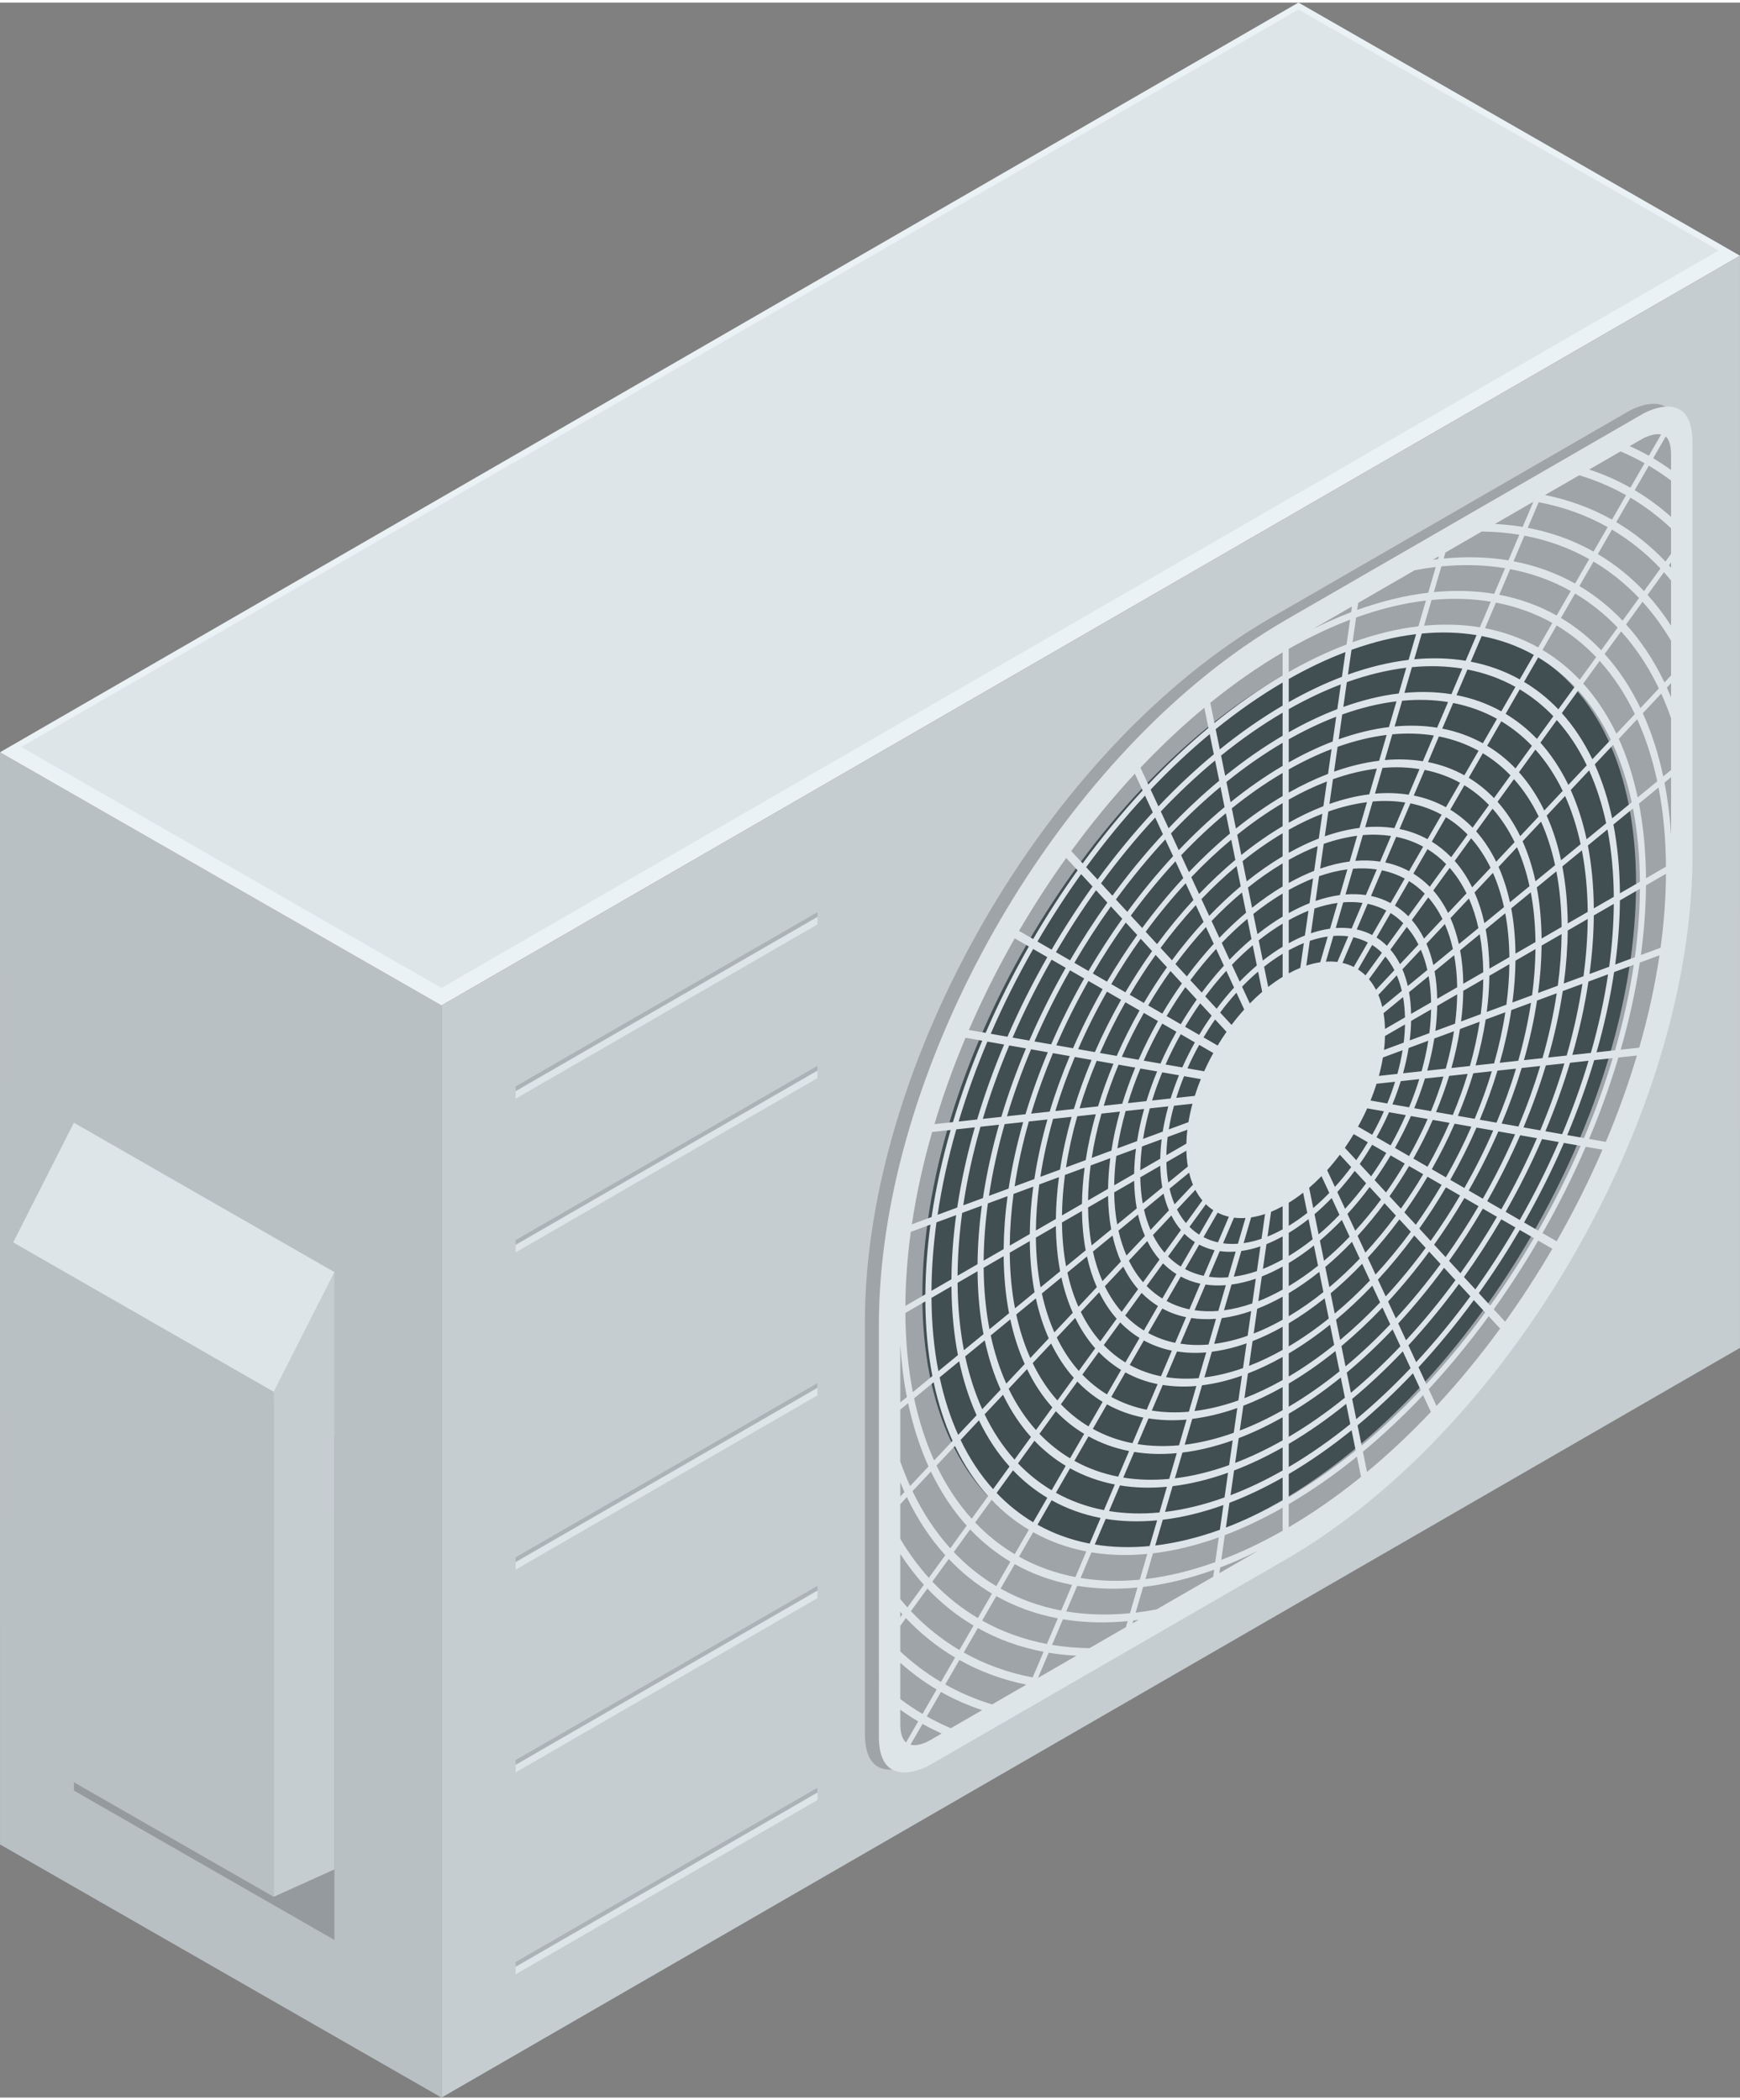
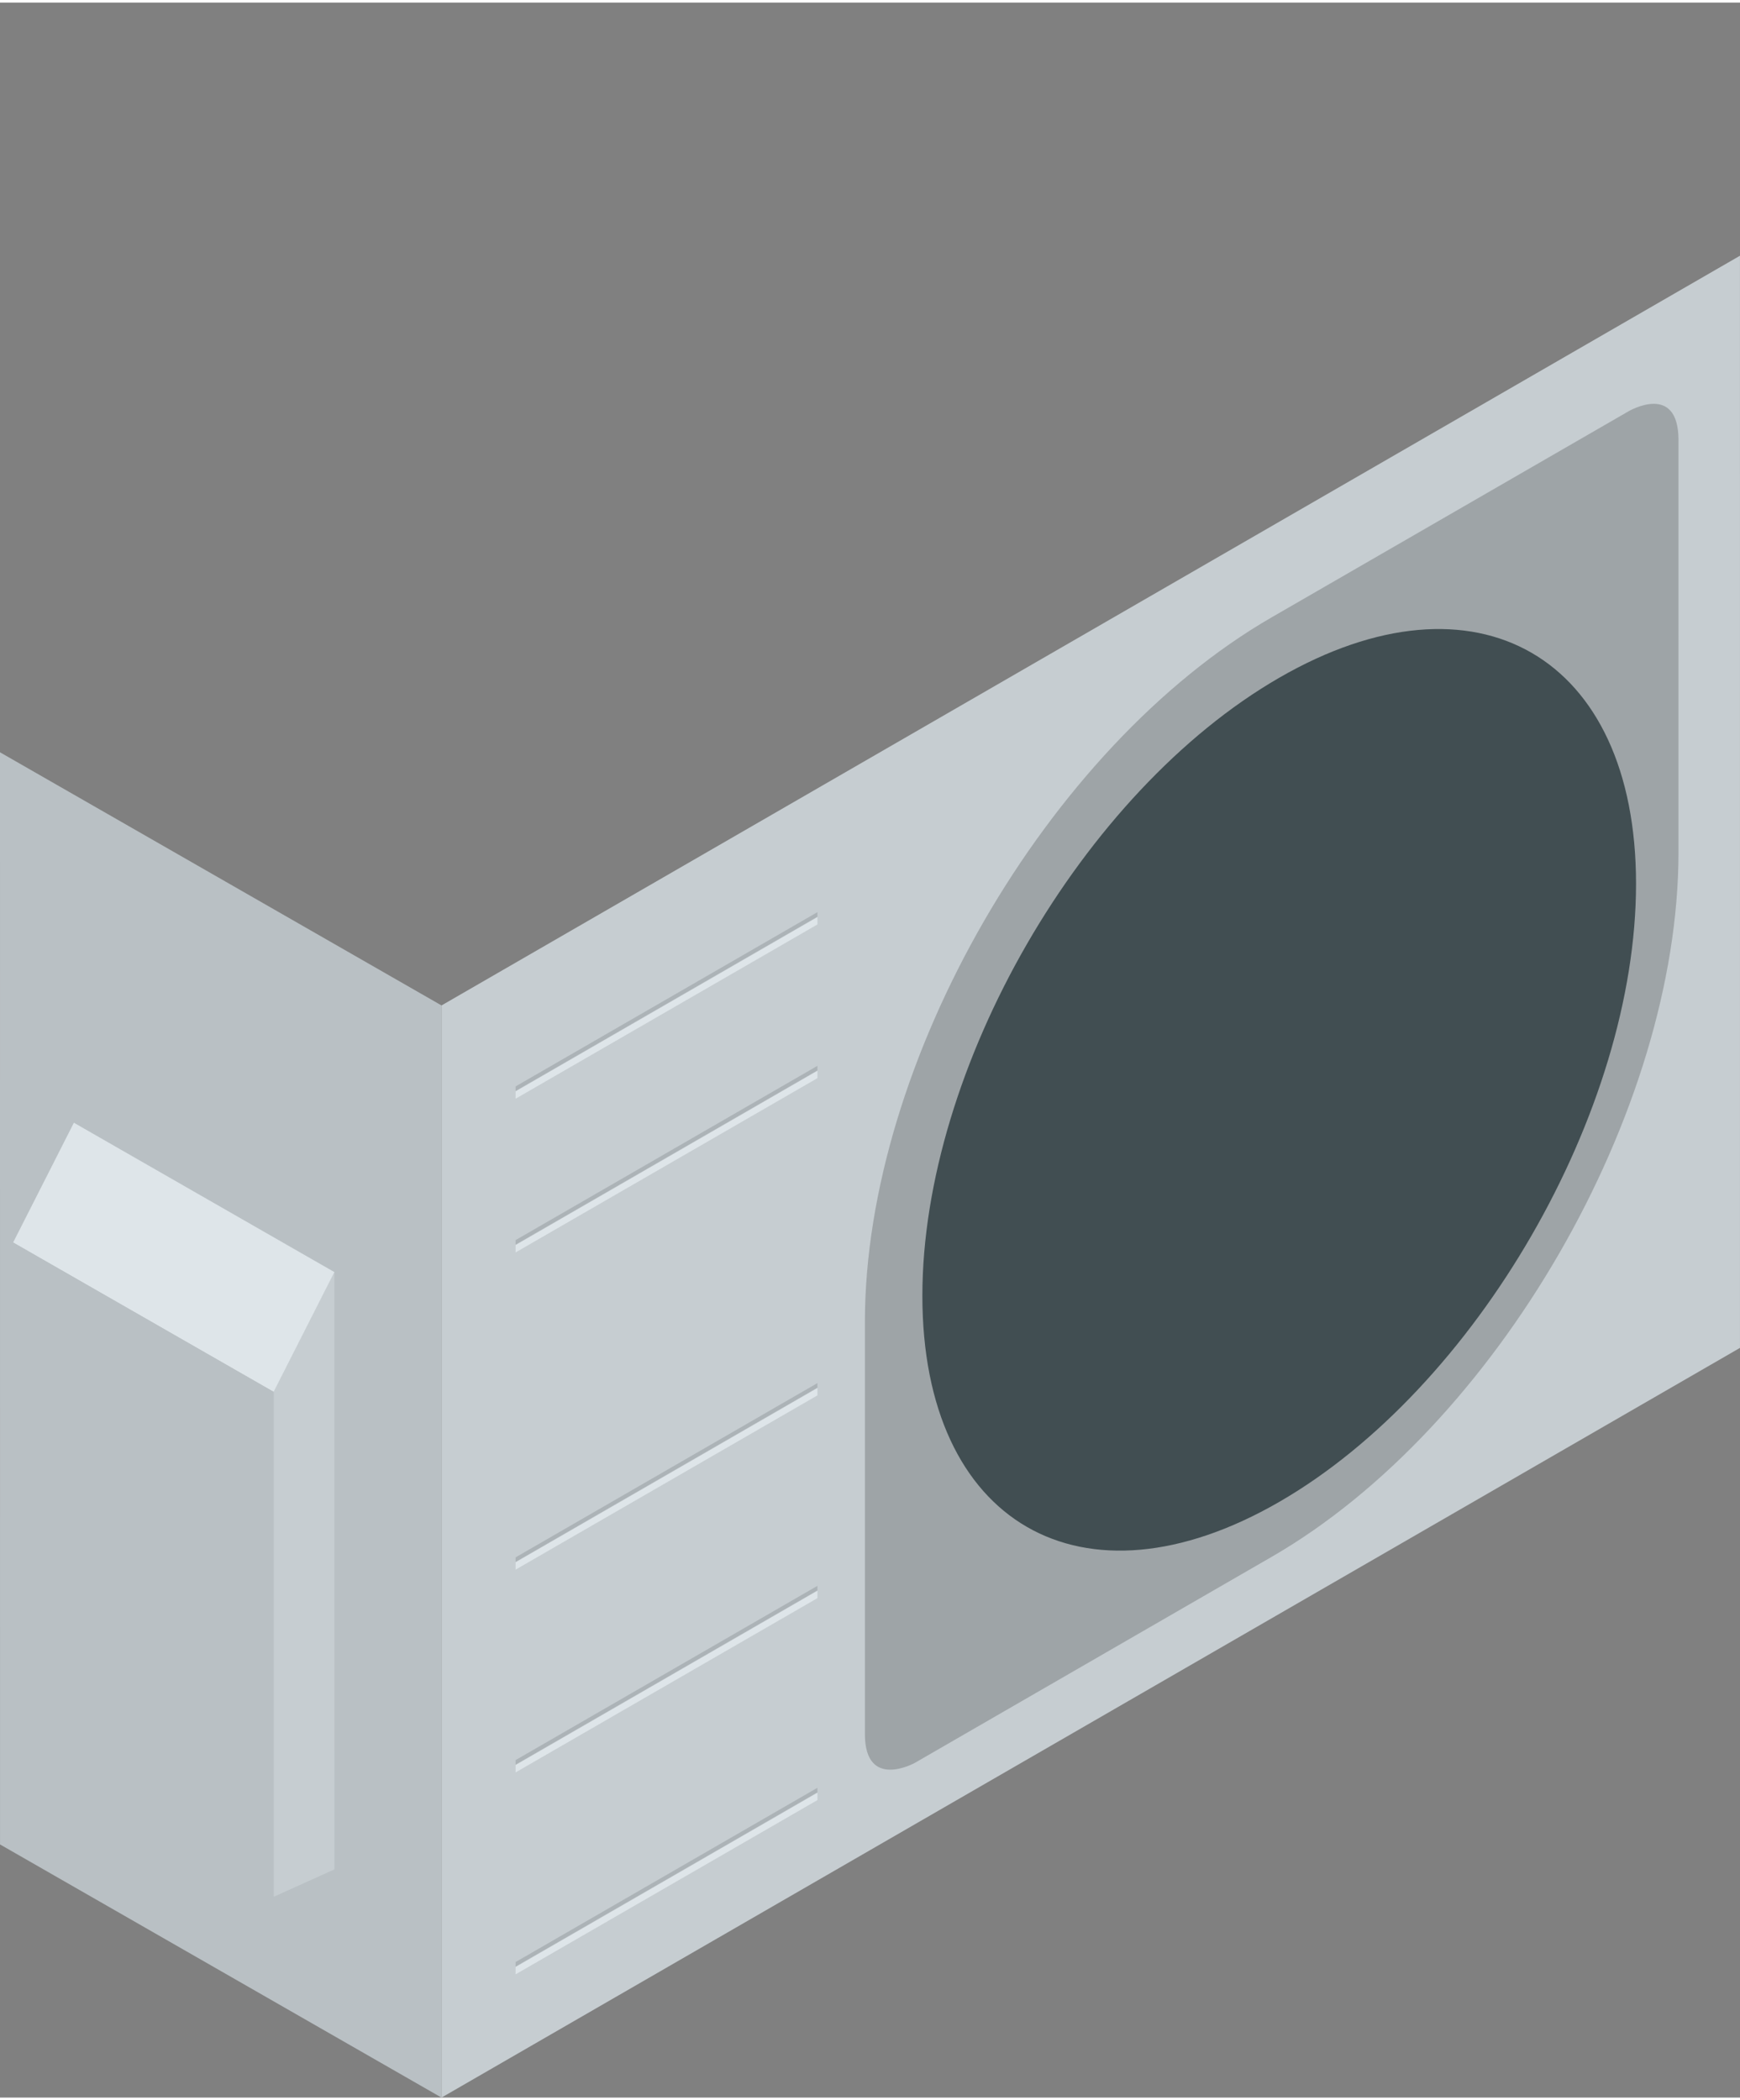
<svg xmlns="http://www.w3.org/2000/svg" xmlns:xlink="http://www.w3.org/1999/xlink" version="1.1" id="Layer_1" x="0px" y="0px" width="116px" height="140px" viewBox="0 0 122.849 147.901" enable-background="new 0 0 122.849 147.901" xml:space="preserve">
  <rect x="0" y="0" width="122.849" height="147.901" fill="#808080" stroke="none" />
  <g>
    <defs>
      <rect id="SVGID_1_" width="122.849" height="147.901" />
    </defs>
    <clipPath id="SVGID_2_">
      <use xlink:href="#SVGID_1_" overflow="visible" />
    </clipPath>
    <polygon clip-path="url(#SVGID_2_)" fill="#B9C0C4" points="0.002,130.03 31.173,147.901 31.173,70.799 0,52.927  " />
    <g clip-path="url(#SVGID_2_)">
      <defs>
        <rect id="SVGID_3_" width="122.849" height="147.901" />
      </defs>
      <clipPath id="SVGID_4_">
        <use xlink:href="#SVGID_3_" overflow="visible" />
      </clipPath>
      <g opacity="0.2" clip-path="url(#SVGID_4_)">
        <g>
          <defs>
-             <rect id="SVGID_5_" x="5.215" y="90.58" width="18.395" height="46.192" />
-           </defs>
+             </defs>
          <clipPath id="SVGID_6_">
            <use xlink:href="#SVGID_5_" overflow="visible" />
          </clipPath>
          <polygon clip-path="url(#SVGID_6_)" points="5.217,126.227 23.61,136.773 23.61,101.126 5.215,90.58     " />
        </g>
      </g>
    </g>
    <polygon clip-path="url(#SVGID_2_)" fill="#C6CDD1" points="19.321,133.727 23.611,131.792 23.61,89.624 19.321,98.079  " />
    <polygon clip-path="url(#SVGID_2_)" fill="#DEE5E9" points="0.927,87.534 19.321,98.079 23.61,89.625 5.217,79.079  " />
    <polygon clip-path="url(#SVGID_2_)" fill="#B9C0C4" points="0.927,123.181 19.321,133.727 19.321,98.08 0.927,87.534  " />
-     <polygon clip-path="url(#SVGID_2_)" fill="#EBF2F6" points="91.676,-0.001 0,52.926 31.173,70.799 122.848,17.87  " />
-     <polygon clip-path="url(#SVGID_2_)" fill="#DEE5E9" points="1.5,52.551 31.17,69.563 121.348,17.5 91.676,0.488  " />
    <polygon clip-path="url(#SVGID_2_)" fill="#C6CDD1" points="31.172,70.799 31.172,147.901 122.848,94.974 122.847,17.871  " />
    <g clip-path="url(#SVGID_2_)">
      <defs>
        <rect id="SVGID_7_" width="122.849" height="147.901" />
      </defs>
      <clipPath id="SVGID_8_">
        <use xlink:href="#SVGID_7_" overflow="visible" />
      </clipPath>
      <g opacity="0.2" clip-path="url(#SVGID_8_)">
        <g>
          <defs>
            <rect id="SVGID_9_" x="61.065" y="28.327" width="57.441" height="96.425" />
          </defs>
          <clipPath id="SVGID_10_">
            <use xlink:href="#SVGID_9_" overflow="visible" />
          </clipPath>
          <path clip-path="url(#SVGID_10_)" d="M118.506,30.89c0-4.121-3.528-2.036-3.528-2.036L89.784,43.399      c-15.863,9.158-28.72,31.429-28.719,49.745v29.091c0,3.997,3.527,2.036,3.527,2.036l25.193-14.545      c15.862-9.156,28.721-31.429,28.721-49.745V30.89z" />
        </g>
      </g>
      <path clip-path="url(#SVGID_8_)" fill="#414E52" d="M65.122,91.301c0,16.066,11.28,22.579,25.195,14.547    c13.914-8.034,25.192-27.571,25.192-43.637s-11.28-22.578-25.194-14.545C76.401,55.698,65.122,75.235,65.122,91.301" />
-       <path clip-path="url(#SVGID_8_)" fill="#DEE5E9" d="M62.051,93.337v5.607v1.121v0.507v4.751v1.387v0.367v0.541v2.974v1.05v3.159    v0.9v0.373v0.607l0.002,1.814l-0.002,0.814v3.119c0.002,1.271,0.358,1.939,0.846,2.259v0.001c0.049,0.032,0.101,0.061,0.153,0.087    c0.001,0.001,0.003,0.001,0.004,0.002c0.052,0.025,0.104,0.048,0.158,0.066c0,0,0.001,0,0.001,0.001    c1.029,0.364,2.367-0.38,2.367-0.38l2.703-1.559c0-0.002,0,0,0,0l0.705-0.409l2.419-1.396l0.892-0.516l2.62-1.511l0.912-0.527    l3.047-1.761v0.001l1.519-0.875l4.985-2.879l0.438-0.253v-0.001l0.098-0.056l4.855-2.803    c14.375-8.298,26.283-27.368,28.389-44.504c0.219-1.772,0.332-3.523,0.332-5.241v-5.605v-1.122v-0.508V48.19v-1.388v-0.367v-0.54    v-2.976v-1.05v-3.16v-0.898v-0.373v-0.607v-1.815v-0.813v-3.12c0-4.12-3.529-2.036-3.529-2.036l-2.702,1.561l-0.707,0.407    l-2.417,1.397l-0.894,0.516l-2.618,1.511l-0.913,0.527l-3.048,1.759l-1.517,0.877l-4.985,2.877l-0.439,0.254l-0.099,0.056    l-4.855,2.803c-0.247,0.144-0.494,0.291-0.739,0.44c-0.493,0.298-0.983,0.609-1.468,0.933c-0.245,0.161-0.486,0.327-0.728,0.495    c-14.241,9.892-25.408,30.02-25.774,47.016C62.055,92.764,62.051,93.051,62.051,93.337 M63.562,114.598l0.398-0.547    c1.042,1.102,2.204,2.031,3.471,2.782l-0.997,1.727c-1.026-0.606-1.984-1.329-2.872-2.158V114.598z M76.925,116.172    c-0.911-0.011-1.795-0.086-2.648-0.229l0.77-1.809c1.441,0.239,2.97,0.285,4.568,0.131l-0.123,0.424L76.925,116.172z     M81.658,113.437c-0.498,0.094-0.992,0.173-1.481,0.23l0.532-1.817c1.603-0.187,3.281-0.591,5.016-1.216l-0.072,0.497    L81.658,113.437z M117.982,38.913l-0.395,0.549c-1.043-1.104-2.206-2.032-3.473-2.783l0.998-1.728    c1.026,0.608,1.984,1.331,2.87,2.159V38.913z M112.109,59.506l1.382-1.134c0.281,1.463,0.435,3.052,0.448,4.76l-1.411,0.814    C112.515,62.354,112.371,60.871,112.109,59.506 M112.528,64.444l1.411-0.814c-0.011,1.453-0.122,2.935-0.326,4.437l-1.39,0.513    C112.414,67.181,112.517,65.799,112.528,64.444 M112.019,59.07c-0.272-1.267-0.649-2.429-1.121-3.479l1.299-1.384    c0.507,1.125,0.911,2.37,1.204,3.73L112.019,59.07z M110.215,60.549c-0.245-1.146-0.588-2.198-1.015-3.151l1.3-1.384    c0.462,1.027,0.831,2.163,1.096,3.402L110.215,60.549z M111.686,59.852c0.257,1.335,0.398,2.786,0.411,4.344l-1.411,0.814    c-0.014-1.443-0.143-2.786-0.381-4.025L111.686,59.852z M104.724,68.95c-0.011,0.809-0.071,1.633-0.181,2.465l-1.388,0.515    c0.095-0.732,0.147-1.455,0.157-2.165L104.724,68.95z M103.312,69.267c-0.011-0.843-0.088-1.632-0.222-2.362l1.381-1.134    c0.154,0.829,0.24,1.724,0.253,2.681L103.312,69.267z M104.468,71.951c-0.161,1.034-0.393,2.079-0.688,3.125l-1.306,0.141    c0.259-0.922,0.462-1.843,0.605-2.753L104.468,71.951z M102.882,70.015c-0.012,0.679-0.061,1.371-0.151,2.07l-1.389,0.513    c0.076-0.598,0.118-1.187,0.129-1.769L102.882,70.015z M101.471,70.33c-0.013-0.692-0.074-1.341-0.185-1.946l1.382-1.133    c0.129,0.702,0.201,1.457,0.214,2.265L101.471,70.33z M102.074,75.261l-1.307,0.142c0.211-0.76,0.381-1.519,0.498-2.27l1.39-0.512    C102.518,73.494,102.321,74.377,102.074,75.261 M101.04,71.078c-0.011,0.551-0.051,1.111-0.124,1.677l-1.387,0.513    c0.057-0.463,0.089-0.923,0.098-1.375L101.04,71.078z M99.627,71.395c-0.011-0.543-0.059-1.054-0.144-1.531l1.381-1.133    c0.104,0.574,0.163,1.191,0.176,1.849L99.627,71.395z M100.366,75.446l-1.306,0.142c0.165-0.597,0.298-1.194,0.394-1.785    l1.386-0.513C100.728,74.004,100.568,74.725,100.366,75.446 M97.715,73.939c0.039-0.332,0.063-0.659,0.071-0.983l1.41-0.814    c-0.008,0.421-0.037,0.85-0.091,1.283L97.715,73.939z M99.028,73.959c-0.09,0.555-0.214,1.113-0.368,1.673l-1.307,0.141    c0.117-0.434,0.214-0.869,0.285-1.3L99.028,73.959z M97.317,70.056l1.3-1.384c0.145,0.339,0.262,0.706,0.356,1.101l-1.381,1.134    C97.518,70.603,97.426,70.319,97.317,70.056 M99.062,70.21c0.078,0.447,0.123,0.925,0.134,1.433l-1.41,0.816    c-0.011-0.394-0.047-0.767-0.105-1.115L99.062,70.21z M99.014,68.248l1.301-1.384c0.188,0.437,0.342,0.916,0.46,1.43l-1.38,1.134    C99.295,69.004,99.169,68.611,99.014,68.248 M100.712,66.44l1.299-1.385c0.235,0.538,0.425,1.124,0.567,1.76l-1.38,1.134    C101.074,67.405,100.911,66.901,100.712,66.44 M102.409,64.632l1.3-1.385c0.279,0.636,0.505,1.333,0.672,2.09l-1.38,1.131    C102.852,65.805,102.654,65.192,102.409,64.632 M104.107,62.824l1.298-1.384c0.327,0.733,0.587,1.54,0.78,2.418l-1.382,1.132    C104.631,64.206,104.397,63.482,104.107,62.824 M104.893,65.425l1.381-1.133c0.182,0.955,0.28,1.989,0.293,3.097l-1.412,0.814    C105.143,67.211,105.054,66.283,104.893,65.425 M105.155,68.702l1.412-0.816c-0.012,0.938-0.083,1.894-0.211,2.861l-1.388,0.513    C105.082,70.394,105.144,69.54,105.155,68.702 M105.804,61.017l1.299-1.385c0.37,0.831,0.667,1.748,0.884,2.746l-1.381,1.134    C106.408,62.606,106.139,61.772,105.804,61.017 M108.078,62.813c0.205,1.081,0.317,2.254,0.331,3.512l-1.412,0.815    c-0.012-1.144-0.114-2.209-0.3-3.194L108.078,62.813z M108.409,66.823c-0.012,1.066-0.092,2.154-0.238,3.254l-1.39,0.513    c0.132-0.999,0.207-1.984,0.216-2.952L108.409,66.823z M108.092,70.613c-0.205,1.353-0.508,2.722-0.899,4.092l-1.306,0.142    c0.354-1.247,0.629-2.491,0.818-3.723L108.092,70.613z M105.487,74.89l-1.306,0.142c0.306-1.083,0.546-2.167,0.712-3.238    l1.387-0.513C106.098,72.475,105.83,73.683,105.487,74.89 M105.327,75.445c-0.338,1.126-0.747,2.249-1.211,3.358l-1.183-0.207    c0.415-0.996,0.782-2.001,1.088-3.009L105.327,75.445z M102.573,78.531l-1.183-0.206c0.352-0.844,0.663-1.698,0.923-2.552    l1.307-0.142C103.327,76.603,102.972,77.572,102.573,78.531 M101.032,78.262l-1.183-0.208c0.286-0.693,0.54-1.394,0.756-2.096    l1.307-0.141C101.663,76.635,101.367,77.452,101.032,78.262 M99.487,77.99l-1.18-0.207c0.223-0.543,0.421-1.091,0.591-1.639    l1.307-0.143C99.999,76.667,99.759,77.332,99.487,77.99 M97.946,77.719l-1.182-0.208c0.159-0.391,0.299-0.787,0.425-1.183    l1.308-0.141C98.338,76.699,98.154,77.212,97.946,77.719 M96.653,68.946l1.159-1.599c0.24,0.283,0.453,0.605,0.637,0.962    l-1.301,1.386C97.005,69.418,96.84,69.168,96.653,68.946 M98.166,66.858l1.159-1.598c0.314,0.361,0.587,0.777,0.821,1.242    l-1.301,1.384C98.652,67.503,98.424,67.159,98.166,66.858 M99.68,64.771l1.158-1.599c0.385,0.441,0.721,0.95,1.004,1.523    l-1.3,1.385C100.297,65.589,100.01,65.151,99.68,64.771 M101.194,62.683l1.158-1.598c0.457,0.518,0.854,1.123,1.189,1.801    l-1.302,1.385C101.945,63.674,101.595,63.142,101.194,62.683 M102.707,60.596l1.158-1.6c0.53,0.598,0.988,1.296,1.372,2.083    l-1.3,1.384C103.591,61.759,103.181,61.133,102.707,60.596 M104.22,58.508l1.158-1.598c0.601,0.677,1.122,1.468,1.555,2.361    l-1.298,1.384C105.238,59.844,104.766,59.124,104.22,58.508 M105.732,56.422l1.159-1.598c0.675,0.754,1.258,1.637,1.744,2.636    l-1.303,1.388C106.885,57.929,106.35,57.117,105.732,56.422 M108.802,57.822c0.417,0.929,0.75,1.955,0.992,3.075l-1.385,1.135    c-0.222-1.026-0.528-1.969-0.909-2.824L108.802,57.822z M109.884,61.331c0.23,1.21,0.357,2.52,0.37,3.929l-1.413,0.816    c-0.016-1.293-0.129-2.499-0.34-3.61L109.884,61.331z M110.254,65.758c-0.012,1.195-0.103,2.415-0.269,3.647l-1.392,0.515    c0.152-1.131,0.236-2.25,0.248-3.347L110.254,65.758z M109.91,69.94c-0.23,1.513-0.567,3.047-1.004,4.58l-1.312,0.141    c0.401-1.408,0.713-2.815,0.924-4.207L109.91,69.94z M108.743,75.075c-0.433,1.431-0.947,2.86-1.538,4.271l-1.187-0.209    c0.544-1.295,1.021-2.606,1.416-3.92L108.743,75.075z M105.658,79.075l-1.18-0.208c0.477-1.146,0.899-2.305,1.249-3.466    l1.308-0.14C106.65,76.538,106.186,77.814,105.658,79.075 M105.425,79.627c-0.6,1.382-1.285,2.74-2.034,4.061l-0.998-0.576    c0.682-1.201,1.303-2.436,1.852-3.691L105.425,79.627z M102.087,82.936l-0.997-0.576c0.594-1.046,1.134-2.119,1.611-3.211    l1.181,0.208C103.352,80.574,102.749,81.771,102.087,82.936 M100.786,82.185l-0.998-0.577c0.503-0.889,0.963-1.802,1.369-2.729    l1.182,0.207C101.879,80.139,101.358,81.175,100.786,82.185 M99.484,81.433l-0.997-0.576c0.412-0.733,0.79-1.486,1.128-2.25    l1.181,0.208C100.405,79.704,99.965,80.579,99.484,81.433 M98.181,80.681l-0.996-0.575c0.323-0.578,0.62-1.17,0.886-1.77    l1.182,0.207C98.933,79.269,98.573,79.983,98.181,80.681 M96.879,79.929l-0.998-0.576c0.235-0.421,0.45-0.853,0.646-1.288    l1.182,0.207C97.46,78.834,97.18,79.388,96.879,79.929 M95.881,68.259l0.998-1.728c0.245,0.158,0.475,0.34,0.688,0.549    l-1.159,1.598C96.244,68.52,96.069,68.38,95.881,68.259 M97.185,66.003l0.996-1.727c0.323,0.202,0.621,0.441,0.896,0.719    l-1.156,1.596C97.694,66.366,97.449,66.17,97.185,66.003 M98.485,63.748l0.998-1.727c0.4,0.247,0.769,0.543,1.108,0.888    l-1.159,1.596C99.142,64.213,98.826,63.962,98.485,63.748 M99.788,61.493l0.998-1.728c0.476,0.293,0.915,0.646,1.317,1.057    l-1.158,1.598C100.592,62.06,100.205,61.751,99.788,61.493 M101.09,59.237l0.997-1.727c0.555,0.337,1.066,0.747,1.528,1.225    l-1.159,1.598C102.041,59.907,101.585,59.541,101.09,59.237 M102.393,56.981l0.996-1.726c0.632,0.381,1.212,0.849,1.737,1.394    l-1.156,1.598C103.492,57.753,102.964,57.33,102.393,56.981 M103.696,54.726l0.997-1.731c0.709,0.426,1.361,0.948,1.951,1.561    l-1.163,1.604C104.94,55.599,104.343,55.119,103.696,54.726 M104.998,52.468l0.998-1.728c0.785,0.471,1.509,1.049,2.161,1.73    l-1.158,1.597C106.394,53.439,105.726,52.904,104.998,52.468 M108.403,52.737c0.747,0.832,1.392,1.808,1.929,2.915l-1.301,1.385    c-0.496-1.026-1.096-1.929-1.786-2.702L108.403,52.737z M108.758,52.248l1.157-1.597c0.819,0.911,1.527,1.979,2.114,3.194    l-1.3,1.385C110.182,54.096,109.52,53.099,108.758,52.248 M112.097,64.694c-0.012,1.324-0.112,2.675-0.298,4.042l-1.389,0.514    c0.169-1.266,0.264-2.516,0.276-3.741L112.097,64.694z M111.723,69.271c-0.252,1.674-0.624,3.369-1.11,5.064l-1.308,0.141    c0.45-1.57,0.794-3.141,1.03-4.693L111.723,69.271z M110.449,74.89c-0.474,1.583-1.045,3.165-1.701,4.728l-1.182-0.208    c0.606-1.448,1.136-2.912,1.576-4.378L110.449,74.89z M108.512,80.17c-0.742,1.708-1.584,3.39-2.515,5.023L105,84.617    c0.86-1.514,1.641-3.072,2.33-4.654L108.512,80.17z M104.693,84.442l-0.997-0.578c0.77-1.357,1.472-2.753,2.09-4.172l1.183,0.207    C106.297,81.443,105.534,82.964,104.693,84.442 M104.389,84.97c-0.723,1.235-1.5,2.437-2.326,3.595l-0.809-0.877    c0.758-1.061,1.473-2.162,2.137-3.295L104.389,84.97z M101.008,87.422l-0.803-0.873c0.667-0.937,1.296-1.909,1.882-2.908    l0.998,0.575C102.44,85.318,101.744,86.389,101.008,87.422 M99.959,86.282l-0.806-0.874c0.578-0.812,1.124-1.654,1.633-2.518    l0.997,0.575C101.215,84.432,100.605,85.374,99.959,86.282 M98.908,85.142l-0.805-0.872c0.487-0.689,0.949-1.402,1.381-2.133    l0.998,0.575C99.99,83.547,99.463,84.359,98.908,85.142 M97.857,84.003l-0.805-0.873c0.398-0.564,0.775-1.148,1.129-1.744    l0.997,0.575C98.764,82.66,98.323,83.344,97.857,84.003 M96.806,82.863l-0.805-0.873c0.309-0.439,0.601-0.892,0.878-1.356    l0.997,0.575C97.541,81.776,97.183,82.329,96.806,82.863 M95.755,81.723l-0.804-0.873c0.218-0.314,0.427-0.638,0.626-0.968    l0.997,0.576C96.316,80.89,96.043,81.313,95.755,81.723 M94.783,67.796l0.771-1.81c0.361,0.08,0.702,0.204,1.02,0.37l-0.997,1.728    C95.328,67.956,95.064,67.86,94.783,67.796 M95.79,65.433l0.771-1.811c0.468,0.101,0.907,0.263,1.315,0.477l-0.997,1.728    C96.539,65.65,96.177,65.517,95.79,65.433 M96.797,63.069l0.77-1.81c0.575,0.12,1.112,0.318,1.611,0.585l-0.997,1.728    C97.752,63.344,97.289,63.173,96.797,63.069 M97.803,60.705l0.771-1.809c0.681,0.138,1.318,0.373,1.906,0.693l-0.997,1.727    C98.964,61.037,98.403,60.829,97.803,60.705 M98.81,58.342l0.77-1.809c0.788,0.159,1.524,0.429,2.203,0.8l-0.997,1.728    C100.175,58.73,99.516,58.484,98.81,58.342 M99.816,55.979l0.77-1.808c0.894,0.178,1.729,0.485,2.499,0.907l-0.998,1.728    C101.388,56.422,100.628,56.143,99.816,55.979 M100.821,53.619l0.77-1.811c1.004,0.197,1.938,0.537,2.798,1.011l-1,1.731    C102.6,54.116,101.742,53.8,100.821,53.619 M101.827,51.255l0.771-1.809c1.108,0.217,2.145,0.592,3.093,1.118l-0.998,1.727    C103.813,51.805,102.855,51.456,101.827,51.255 M102.834,48.893l0.772-1.809c1.215,0.235,2.348,0.646,3.387,1.225l-0.997,1.727    C105.026,49.497,103.968,49.114,102.834,48.893 M107.298,48.485c0.862,0.516,1.657,1.149,2.373,1.897l-1.159,1.6    c-0.667-0.698-1.409-1.288-2.21-1.77L107.298,48.485z M107.602,47.957l0.999-1.728c0.939,0.561,1.803,1.251,2.582,2.068    l-1.159,1.597C109.295,49.13,108.484,48.483,107.602,47.957 M111.428,48.564c0.891,0.989,1.661,2.151,2.298,3.473l-1.301,1.384    c-0.597-1.24-1.319-2.33-2.156-3.259L111.428,48.564z M113.894,52.398c0.553,1.223,0.993,2.579,1.309,4.059l-1.381,1.133    c-0.296-1.387-0.71-2.658-1.227-3.808L113.894,52.398z M115.293,56.894c0.309,1.587,0.474,3.317,0.49,5.175l-1.412,0.814    c-0.014-1.743-0.172-3.366-0.459-4.857L115.293,56.894z M115.783,62.566c-0.014,1.581-0.135,3.197-0.357,4.831l-1.389,0.513    c0.209-1.532,0.322-3.045,0.334-4.528L115.783,62.566z M115.349,67.931c-0.297,1.993-0.743,4.014-1.322,6.033l-1.307,0.143    c0.543-1.897,0.961-3.791,1.24-5.663L115.349,67.931z M112.32,74.149l-1.307,0.143c0.495-1.733,0.878-3.466,1.135-5.178    l1.387-0.513C113.261,70.435,112.853,72.292,112.32,74.149 M112.156,74.704c-0.519,1.737-1.145,3.472-1.865,5.185l-1.182-0.209    c0.672-1.595,1.254-3.214,1.74-4.833L112.156,74.704z M110.055,80.442c-0.811,1.871-1.736,3.714-2.756,5.503l-0.997-0.576    c0.951-1.669,1.813-3.389,2.57-5.136L110.055,80.442z M106.994,86.473c-0.878,1.503-1.824,2.965-2.83,4.371l-0.805-0.871    c0.938-1.312,1.818-2.676,2.638-4.076L106.994,86.473z M103.114,89.705l-0.806-0.873c0.848-1.188,1.645-2.42,2.385-3.686    l0.998,0.575C104.891,87.091,104.029,88.423,103.114,89.705 M102.76,90.194c-1.095,1.494-2.263,2.915-3.491,4.241l-0.549-1.184    c1.137-1.231,2.219-2.547,3.235-3.93L102.76,90.194z M98.552,92.889l-0.55-1.187c1.019-1.103,1.991-2.282,2.901-3.523l0.806,0.875    C100.718,90.404,99.661,91.688,98.552,92.889 M97.835,91.341l-0.549-1.184c0.901-0.977,1.76-2.02,2.566-3.116l0.805,0.873    C99.77,89.12,98.826,90.267,97.835,91.341 M97.117,89.796l-0.549-1.185c0.783-0.852,1.531-1.758,2.234-2.71l0.805,0.873    C98.823,87.837,97.99,88.846,97.117,89.796 M96.4,88.25l-0.548-1.184c0.664-0.726,1.3-1.496,1.898-2.305l0.806,0.874    C97.877,86.553,97.155,87.427,96.4,88.25 M95.684,86.703l-0.55-1.184c0.549-0.599,1.071-1.233,1.565-1.9l0.806,0.875    C96.929,85.269,96.32,86.008,95.684,86.703 M94.967,85.157l-0.55-1.184c0.429-0.472,0.84-0.972,1.23-1.493l0.807,0.873    C95.983,83.986,95.486,84.588,94.967,85.157 M94.249,83.611L93.7,82.427c0.313-0.345,0.611-0.709,0.896-1.088l0.805,0.873    C95.037,82.702,94.651,83.17,94.249,83.611 M93.61,67.708l0.531-1.816c0.365-0.026,0.717-0.017,1.052,0.03l-0.77,1.807    C94.163,67.697,93.892,67.69,93.61,67.708 M94.305,65.336l0.531-1.817c0.473-0.037,0.928-0.022,1.363,0.04l-0.77,1.809    C95.07,65.319,94.693,65.307,94.305,65.336 M94.998,62.963l0.531-1.817c0.584-0.047,1.143-0.028,1.676,0.052l-0.77,1.808    C95.977,62.939,95.497,62.924,94.998,62.963 M95.691,60.59l0.531-1.816c0.693-0.059,1.357-0.035,1.989,0.061l-0.77,1.809    C96.884,60.56,96.301,60.541,95.691,60.59 M96.385,58.219l0.53-1.818c0.805-0.07,1.572-0.041,2.302,0.073l-0.771,1.808    C97.792,58.182,97.105,58.156,96.385,58.219 M97.077,55.846l0.531-1.815c0.915-0.082,1.787-0.05,2.614,0.082l-0.768,1.808    C98.699,55.802,97.909,55.774,97.077,55.846 M97.771,53.476l0.529-1.817c1.025-0.094,2.005-0.064,2.932,0.084l-0.774,1.816    C99.607,53.424,98.711,53.391,97.771,53.476 M98.464,51.104l0.531-1.816c1.133-0.106,2.218-0.073,3.243,0.092l-0.772,1.81    C100.518,51.037,99.514,51.008,98.464,51.104 M99.157,48.733l0.531-1.817c1.243-0.116,2.433-0.081,3.556,0.102l-0.77,1.809    C101.427,48.657,100.316,48.624,99.157,48.733 M99.849,46.361l0.532-1.816c1.354-0.128,2.649-0.091,3.869,0.111l-0.771,1.809    C102.333,46.277,101.119,46.241,99.849,46.361 M104.612,44.721c1.321,0.255,2.555,0.702,3.683,1.332l-0.997,1.728    c-1.06-0.591-2.218-1.01-3.459-1.25L104.612,44.721z M104.846,44.168l0.771-1.809c1.429,0.274,2.761,0.757,3.982,1.437    l-0.998,1.728C107.451,44.883,106.194,44.426,104.846,44.168 M109.903,43.974c1.016,0.605,1.95,1.352,2.791,2.235l-1.159,1.598    c-0.792-0.831-1.672-1.535-2.629-2.106L109.903,43.974z M112.94,46.477c0.964,1.068,1.797,2.322,2.484,3.752l-1.301,1.384    c-0.648-1.347-1.432-2.53-2.342-3.538L112.94,46.477z M115.591,50.591c0.599,1.321,1.076,2.786,1.415,4.387l-1.381,1.133    c-0.322-1.508-0.769-2.89-1.332-4.135L115.591,50.591z M117.096,55.414c0.334,1.715,0.515,3.581,0.527,5.59l-1.41,0.815    c-0.015-1.893-0.185-3.654-0.498-5.272L117.096,55.414z M117.623,61.503c-0.01,1.71-0.141,3.455-0.383,5.224l-1.389,0.513    c0.227-1.665,0.349-3.312,0.362-4.923L117.623,61.503z M117.164,67.261c-0.321,2.155-0.802,4.336-1.43,6.518l-1.307,0.142    c0.592-2.057,1.044-4.115,1.346-6.147L117.164,67.261z M115.571,74.335c-0.61,2.041-1.345,4.083-2.194,6.096l-1.182-0.208    c0.8-1.899,1.492-3.822,2.068-5.747L115.571,74.335z M111.834,80.159l-1.182-0.207c0.735-1.748,1.374-3.519,1.904-5.291    l1.308-0.142C113.299,76.409,112.618,78.297,111.834,80.159 M111.596,80.712c-0.882,2.036-1.885,4.04-2.995,5.985l-0.996-0.576    c1.042-1.826,1.982-3.706,2.81-5.616L111.596,80.712z M108.297,87.225c-0.956,1.636-1.987,3.229-3.082,4.76l-0.805-0.873    c1.027-1.435,1.992-2.929,2.889-4.462L108.297,87.225z M104.861,92.473c-1.302,1.782-2.693,3.474-4.158,5.054l-0.55-1.183    c1.374-1.484,2.68-3.072,3.903-4.744L104.861,92.473z M99.987,95.981l-0.549-1.183c1.253-1.358,2.448-2.809,3.567-4.338    l0.805,0.873C102.611,92.971,101.331,94.528,99.987,95.981 M99.59,96.405c-1.229,1.295-2.509,2.501-3.834,3.601l-0.29-1.427    c1.234-1.026,2.429-2.152,3.575-3.359L99.59,96.405z M95.378,98.144l-0.293-1.427c1.118-0.93,2.201-1.95,3.238-3.043l0.55,1.185    C97.752,96.039,96.583,97.139,95.378,98.144 M94.998,96.281l-0.29-1.431c0.997-0.835,1.967-1.745,2.897-2.723l0.549,1.186    C97.141,94.378,96.087,95.372,94.998,96.281 M94.617,94.414l-0.29-1.427c0.883-0.739,1.74-1.544,2.561-2.406l0.55,1.184    C96.533,92.715,95.591,93.602,94.617,94.414 M94.237,92.551l-0.291-1.427c0.768-0.641,1.51-1.34,2.226-2.089l0.548,1.184    C95.924,91.055,95.094,91.835,94.237,92.551 M93.859,90.689l-0.291-1.427c0.648-0.546,1.279-1.14,1.886-1.773l0.549,1.184    C95.314,89.393,94.597,90.068,93.859,90.689 M93.478,88.826l-0.289-1.427c0.531-0.45,1.048-0.936,1.549-1.456l0.549,1.183    C94.705,87.733,94.1,88.302,93.478,88.826 M93.099,86.963l-0.291-1.426c0.416-0.354,0.82-0.735,1.213-1.14l0.547,1.184    C94.096,86.073,93.605,86.536,93.099,86.963 M92.719,85.101l-0.29-1.427c0.3-0.258,0.59-0.532,0.874-0.823l0.549,1.184    C93.486,84.413,93.109,84.769,92.719,85.101 M92.228,67.987l0.25-1.749c0.435-0.147,0.855-0.246,1.265-0.304l-0.531,1.815    C92.894,67.797,92.566,67.876,92.228,67.987 M92.555,65.705l0.25-1.75c0.562-0.192,1.106-0.321,1.631-0.392l-0.53,1.816    C93.47,65.44,93.019,65.545,92.555,65.705 M92.881,63.422l0.25-1.747c0.69-0.24,1.355-0.4,1.997-0.484l-0.53,1.816    C94.045,63.083,93.473,63.217,92.881,63.422 M93.208,61.14l0.251-1.748c0.815-0.286,1.605-0.473,2.361-0.571l-0.53,1.816    C94.621,60.724,93.927,60.889,93.208,61.14 M93.534,58.858l0.25-1.747c0.943-0.333,1.855-0.551,2.73-0.66l-0.531,1.815    C95.198,58.366,94.38,58.561,93.534,58.858 M93.861,56.576l0.25-1.748c1.07-0.38,2.103-0.626,3.096-0.748l-0.532,1.815    C95.774,56.008,94.834,56.231,93.861,56.576 M94.188,54.294l0.25-1.752c1.198-0.425,2.356-0.705,3.464-0.84l-0.532,1.822    C96.35,53.649,95.287,53.903,94.188,54.294 M94.515,52.009l0.25-1.75c1.324-0.472,2.605-0.782,3.83-0.929l-0.531,1.816    C96.929,51.284,95.742,51.57,94.515,52.009 M94.842,49.726l0.249-1.749c1.452-0.52,2.855-0.857,4.196-1.019l-0.53,1.817    C97.505,48.924,96.195,49.242,94.842,49.726 M95.167,47.443l0.252-1.749c1.577-0.566,3.104-0.934,4.561-1.106l-0.529,1.816    C98.082,46.567,96.649,46.912,95.167,47.443 M95.494,45.16l0.251-1.749c1.705-0.613,3.354-1.01,4.93-1.196l-0.531,1.817    C98.657,44.208,97.103,44.582,95.494,45.16 M101.074,42.174c1.463-0.14,2.863-0.099,4.181,0.119l-0.77,1.809    c-1.244-0.204-2.563-0.242-3.943-0.112L101.074,42.174z M101.235,41.619l0.531-1.816c1.575-0.152,3.079-0.107,4.498,0.128    l-0.772,1.809C104.149,41.518,102.726,41.476,101.235,41.619 M106.623,39.996c1.535,0.294,2.968,0.813,4.277,1.546l-0.997,1.728    c-1.241-0.694-2.597-1.186-4.051-1.463L106.623,39.996z M111.205,41.719c1.093,0.649,2.098,1.453,3.003,2.403l-1.159,1.6    c-0.856-0.901-1.806-1.66-2.841-2.277L111.205,41.719z M111.51,41.19l0.998-1.727c1.171,0.694,2.246,1.554,3.212,2.573    l-1.159,1.598C113.643,42.667,112.622,41.851,111.51,41.19 M117.121,48.421l-1.3,1.385c-0.698-1.456-1.545-2.731-2.527-3.818    l1.159-1.597C115.49,45.536,116.384,46.884,117.121,48.421 M117.289,48.782c0.253,0.557,0.483,1.137,0.693,1.741v3.654    l-0.553,0.455c-0.347-1.629-0.831-3.12-1.441-4.464L117.289,48.782z M117.982,54.686l0.001,4.065    c-0.085-1.294-0.24-2.523-0.463-3.683L117.982,54.686z M113.139,80.983c-0.951,2.2-2.036,4.365-3.235,6.466l-0.998-0.576    c1.132-1.982,2.155-4.022,3.051-6.097L113.139,80.983z M109.599,87.977c-1.032,1.771-2.148,3.493-3.333,5.147l-0.804-0.872    c1.117-1.56,2.166-3.183,3.139-4.851L109.599,87.977z M105.912,93.612c-1.407,1.926-2.91,3.755-4.492,5.46l-0.548-1.183    c1.491-1.608,2.908-3.334,4.235-5.149L105.912,93.612z M101.024,99.497c-1.444,1.524-2.951,2.942-4.508,4.235l-0.29-1.427    c1.468-1.218,2.888-2.557,4.248-3.993L101.024,99.497z M96.137,101.869l-0.29-1.426c1.35-1.124,2.657-2.355,3.911-3.676    l0.549,1.184C98.97,99.36,97.577,100.673,96.137,101.869 M96.094,104.079c-1.652,1.34-3.359,2.534-5.105,3.558v-1.63    c1.646-0.966,3.256-2.092,4.814-3.354L96.094,104.079z M90.989,105.509v-1.629c1.515-0.892,2.999-1.929,4.436-3.091l0.289,1.427    C94.184,103.454,92.604,104.559,90.989,105.509 M90.989,103.382v-1.63c1.386-0.816,2.742-1.764,4.055-2.826l0.291,1.427    C93.928,101.491,92.475,102.507,90.989,103.382 M90.989,101.254v-1.629c1.256-0.741,2.484-1.601,3.675-2.562l0.29,1.427    C93.671,99.528,92.344,100.455,90.989,101.254 M90.989,99.126v-1.633c1.125-0.665,2.227-1.434,3.295-2.294l0.292,1.428    C93.414,97.566,92.214,98.404,90.989,99.126 M90.989,96.996v-1.63c0.997-0.59,1.97-1.27,2.917-2.03l0.291,1.427    C93.156,95.599,92.085,96.348,90.989,96.996 M90.989,94.868V93.24c0.866-0.516,1.712-1.108,2.535-1.767l0.292,1.426    C92.898,93.637,91.954,94.295,90.989,94.868 M90.989,92.74v-1.628c0.737-0.44,1.456-0.943,2.157-1.503l0.289,1.426    C92.643,91.672,91.824,92.243,90.989,92.74 M90.989,90.614v-1.63c0.605-0.364,1.2-0.779,1.777-1.238l0.291,1.427    C92.386,89.709,91.695,90.192,90.989,90.614 M90.989,88.487v-1.631c0.476-0.289,0.943-0.614,1.397-0.973l0.29,1.427    C92.128,87.746,91.564,88.139,90.989,88.487 M90.989,86.358v-1.63c0.346-0.212,0.686-0.45,1.017-0.709l0.291,1.428    C91.87,85.783,91.436,86.087,90.989,86.358 M90.989,68.534v-1.629c0.36-0.197,0.717-0.37,1.065-0.509l-0.25,1.75    C91.537,68.253,91.263,68.384,90.989,68.534 M90.989,66.407v-1.63c0.472-0.261,0.937-0.484,1.393-0.664l-0.252,1.748    C91.757,66.011,91.376,66.193,90.989,66.407 M90.989,64.279v-1.63c0.583-0.325,1.158-0.598,1.719-0.817l-0.25,1.747    C91.976,63.769,91.486,64.003,90.989,64.279 M90.989,62.152v-1.63c0.694-0.389,1.377-0.714,2.044-0.972l-0.25,1.747    C92.199,61.526,91.599,61.811,90.989,62.152 M90.989,60.024v-1.63c0.806-0.452,1.597-0.828,2.372-1.126l-0.252,1.747    C92.419,59.284,91.709,59.62,90.989,60.024 M90.989,57.896v-1.628c0.917-0.519,1.818-0.944,2.697-1.282l-0.251,1.748    C92.639,57.041,91.822,57.428,90.989,57.896 M90.989,55.77v-1.633c1.029-0.582,2.038-1.059,3.024-1.438l-0.25,1.753    C92.859,54.8,91.932,55.236,90.989,55.77 M90.989,53.638v-1.629c1.141-0.645,2.258-1.174,3.351-1.593l-0.249,1.749    C93.079,52.552,92.044,53.043,90.989,53.638 M90.989,51.511v-1.63c1.252-0.709,2.48-1.29,3.678-1.746l-0.25,1.747    C93.3,50.309,92.155,50.851,90.989,51.511 M90.989,49.383v-1.63c1.364-0.773,2.7-1.406,4.005-1.9l-0.25,1.748    C93.521,48.066,92.267,48.659,90.989,49.383 M90.989,47.256v-1.63c1.475-0.838,2.921-1.522,4.332-2.057l-0.251,1.749    C93.742,45.822,92.378,46.466,90.989,47.256 M95.454,42.633l-0.058,0.402c-0.885,0.336-1.787,0.737-2.699,1.189L95.454,42.633z     M95.893,42.38l3.991-2.306c0.501-0.094,0.995-0.172,1.484-0.229l-0.531,1.816c-1.603,0.189-3.282,0.592-5.017,1.217L95.893,42.38    z M101.16,39.339l0.428-0.246l-0.058,0.196C101.407,39.304,101.284,39.322,101.16,39.339 M102.054,38.823l2.568-1.482    c0.91,0.011,1.792,0.086,2.647,0.227l-0.771,1.81c-1.441-0.239-2.969-0.285-4.569-0.13L102.054,38.823z M107.629,37.634    c1.642,0.312,3.174,0.867,4.574,1.653l-0.998,1.727c-1.331-0.746-2.785-1.273-4.346-1.57L107.629,37.634z M107.864,37.082    l0.771-1.809c1.75,0.33,3.381,0.921,4.869,1.757l-0.996,1.728C111.087,37.961,109.532,37.397,107.864,37.082 M109.083,34.765    l2.418-1.396c1.163,0.353,2.266,0.822,3.305,1.406l-0.996,1.728C112.36,35.689,110.777,35.106,109.083,34.765 M117.232,39.95    l-1.159,1.598c-0.981-1.035-2.071-1.908-3.262-2.613l0.999-1.728C115.058,37.946,116.204,38.863,117.232,39.95 M117.982,45.056    v2.447l-0.465,0.495c-0.747-1.563-1.657-2.932-2.71-4.096l1.158-1.599C116.709,43.125,117.382,44.044,117.982,45.056     M117.982,48.044l0.001,1.007c-0.097-0.234-0.195-0.465-0.297-0.692L117.982,48.044z M71.291,87.754    c0.013-1.195,0.103-2.414,0.268-3.648l1.393-0.515c-0.152,1.132-0.236,2.25-0.246,3.347L71.291,87.754z M72.706,87.436    c0.012,1.293,0.128,2.499,0.339,3.609l-1.383,1.135c-0.232-1.209-0.357-2.52-0.371-3.928L72.706,87.436z M71.636,83.571    c0.227-1.513,0.567-3.046,1.004-4.579l1.312-0.142c-0.401,1.408-0.713,2.816-0.924,4.207L71.636,83.571z M74.978,85.625    c0.013-0.938,0.084-1.893,0.211-2.86l1.388-0.512c-0.113,0.864-0.176,1.718-0.188,2.557L74.978,85.625z M76.389,85.309    c0.014,0.992,0.103,1.92,0.263,2.778L75.27,89.22c-0.18-0.956-0.277-1.988-0.292-3.098L76.389,85.309z M74.841,82.387L73.452,82.9    c0.207-1.353,0.511-2.723,0.899-4.094l1.307-0.141C75.305,79.911,75.028,81.157,74.841,82.387 M76.058,78.621l1.307-0.142    c-0.306,1.085-0.546,2.167-0.712,3.239l-1.389,0.513C75.448,81.037,75.715,79.829,76.058,78.621 M80.507,82.434    c0.009-0.55,0.049-1.112,0.12-1.678l1.389-0.513c-0.057,0.465-0.089,0.923-0.099,1.377L80.507,82.434z M81.917,82.117    c0.012,0.543,0.061,1.054,0.145,1.531l-1.381,1.133c-0.102-0.574-0.162-1.191-0.174-1.85L81.917,82.117z M80.28,80.378    l-1.39,0.514c0.137-0.874,0.334-1.757,0.583-2.641l1.306-0.143C80.566,78.867,80.399,79.627,80.28,80.378 M81.18,78.065    l1.306-0.141c-0.165,0.598-0.299,1.194-0.394,1.784l-1.389,0.513C80.817,79.508,80.978,78.787,81.18,78.065 M83.831,79.572    c-0.04,0.332-0.062,0.66-0.07,0.984l-1.412,0.814c0.008-0.422,0.038-0.85,0.092-1.284L83.831,79.572z M82.518,79.552    c0.089-0.554,0.212-1.113,0.368-1.671l1.306-0.142c-0.118,0.434-0.212,0.868-0.285,1.3L82.518,79.552z M84.228,83.455    l-1.299,1.385c-0.144-0.339-0.264-0.707-0.355-1.103l1.38-1.132C84.026,82.909,84.119,83.192,84.228,83.455 M82.485,83.301    c-0.078-0.447-0.124-0.925-0.135-1.433l1.411-0.815c0.01,0.394,0.044,0.766,0.105,1.116L82.485,83.301z M82.531,85.263    l-1.299,1.385c-0.189-0.438-0.346-0.915-0.462-1.431l1.38-1.134C82.248,84.507,82.377,84.9,82.531,85.263 M80.834,87.072    l-1.3,1.384c-0.233-0.536-0.425-1.124-0.567-1.76l1.38-1.133C80.47,86.107,80.635,86.61,80.834,87.072 M78.878,86.26    c-0.129-0.7-0.202-1.457-0.213-2.265l1.409-0.814c0.013,0.694,0.076,1.342,0.184,1.946L78.878,86.26z M78.665,83.497    c0.01-0.68,0.06-1.371,0.149-2.071l1.389-0.512c-0.077,0.597-0.119,1.188-0.129,1.769L78.665,83.497z M78.468,81.048l-1.389,0.513    c0.157-1.033,0.39-2.078,0.687-3.125l1.306-0.142C78.813,79.217,78.607,80.137,78.468,81.048 M76.821,84.561    c0.01-0.808,0.072-1.631,0.181-2.465l1.387-0.513c-0.093,0.73-0.146,1.453-0.157,2.164L76.821,84.561z M78.232,84.245    c0.013,0.842,0.088,1.631,0.223,2.362l-1.381,1.133c-0.154-0.828-0.24-1.722-0.253-2.68L78.232,84.245z M76.217,78.066    c0.34-1.125,0.75-2.248,1.212-3.358l1.181,0.208c-0.414,0.995-0.779,2-1.084,3.008L76.217,78.066z M78.973,74.98l1.179,0.207    c-0.348,0.845-0.658,1.698-0.919,2.552l-1.308,0.142C78.22,76.909,78.573,75.939,78.973,74.98 M80.515,75.251l1.181,0.207    c-0.287,0.694-0.541,1.393-0.755,2.095l-1.309,0.143C79.884,76.877,80.18,76.059,80.515,75.251 M82.057,75.521l1.183,0.208    c-0.223,0.542-0.422,1.091-0.591,1.639l-1.308,0.142C81.545,76.845,81.786,76.18,82.057,75.521 M83.599,75.792L84.781,76    c-0.159,0.392-0.301,0.787-0.426,1.183l-1.307,0.142C83.208,76.811,83.391,76.3,83.599,75.792 M84.892,84.565l-1.159,1.6    c-0.24-0.283-0.453-0.604-0.636-0.963l1.299-1.384C84.541,84.095,84.707,84.345,84.892,84.565 M83.378,86.653l-1.158,1.6    c-0.313-0.361-0.588-0.778-0.82-1.242l1.3-1.386C82.893,86.009,83.121,86.352,83.378,86.653 M81.866,88.74l-1.158,1.6    c-0.387-0.44-0.723-0.951-1.006-1.523l1.299-1.384C81.248,87.923,81.536,88.361,81.866,88.74 M80.352,90.829l-1.158,1.599    c-0.458-0.52-0.853-1.123-1.189-1.803l1.3-1.384C79.602,89.838,79.95,90.369,80.352,90.829 M77.837,90.263    c-0.28-0.634-0.505-1.332-0.673-2.088l1.382-1.132c0.148,0.663,0.345,1.278,0.591,1.836L77.837,90.263z M77.439,90.687    l-1.299,1.385c-0.326-0.734-0.587-1.541-0.778-2.417l1.38-1.134C76.916,89.307,77.149,90.03,77.439,90.687 M75.743,92.494    l-1.301,1.385c-0.37-0.831-0.666-1.748-0.884-2.746L74.939,90C75.137,90.906,75.406,91.739,75.743,92.494 M73.467,90.699    c-0.205-1.082-0.318-2.255-0.331-3.512l1.411-0.815c0.015,1.143,0.116,2.209,0.302,3.194L73.467,90.699z M73.136,86.688    c0.012-1.066,0.094-2.153,0.239-3.253l1.39-0.514c-0.133,1-0.205,1.986-0.218,2.953L73.136,86.688z M72.802,78.437    c0.431-1.432,0.947-2.86,1.538-4.272l1.187,0.209c-0.544,1.295-1.021,2.606-1.416,3.921L72.802,78.437z M75.887,74.437    l1.182,0.209c-0.479,1.145-0.902,2.302-1.252,3.464l-1.307,0.142C74.895,76.973,75.36,75.698,75.887,74.437 M76.12,73.884    c0.601-1.381,1.284-2.74,2.035-4.06l0.997,0.576c-0.681,1.2-1.303,2.436-1.851,3.692L76.12,73.884z M79.456,70.575l1,0.576    c-0.594,1.046-1.135,2.12-1.612,3.211l-1.182-0.207C78.194,72.938,78.796,71.741,79.456,70.575 M80.76,71.327l0.996,0.576    c-0.501,0.89-0.961,1.804-1.368,2.73l-1.183-0.208C79.667,73.373,80.189,72.336,80.76,71.327 M82.061,72.08l0.999,0.575    c-0.413,0.734-0.793,1.487-1.129,2.249l-1.181-0.207C81.14,73.808,81.581,72.933,82.061,72.08 M83.365,72.83l0.996,0.577    c-0.322,0.577-0.62,1.169-0.886,1.768l-1.182-0.207C82.613,74.243,82.972,73.529,83.365,72.83 M84.666,73.582l0.998,0.577    c-0.234,0.421-0.45,0.852-0.646,1.288l-1.181-0.207C84.086,74.677,84.363,74.124,84.666,73.582 M85.664,85.253l-0.998,1.727    c-0.246-0.157-0.474-0.338-0.686-0.549l1.158-1.598C85.301,84.992,85.477,85.131,85.664,85.253 M84.361,87.508l-0.996,1.727    c-0.323-0.201-0.623-0.44-0.897-0.717l1.158-1.598C83.852,87.145,84.098,87.341,84.361,87.508 M83.06,89.763l-0.998,1.728    c-0.399-0.247-0.77-0.544-1.108-0.887l1.159-1.598C82.402,89.298,82.719,89.551,83.06,89.763 M81.756,92.019l-0.996,1.728    c-0.476-0.292-0.918-0.645-1.317-1.058l1.158-1.596C80.953,91.452,81.339,91.762,81.756,92.019 M80.456,94.274l-1,1.728    c-0.552-0.336-1.063-0.748-1.525-1.226l1.158-1.598C79.504,93.605,79.961,93.972,80.456,94.274 M77.681,94.515    c-0.53-0.598-0.988-1.296-1.373-2.081l1.299-1.386c0.347,0.705,0.758,1.331,1.232,1.868L77.681,94.515z M77.326,95.004    l-1.159,1.597c-0.601-0.676-1.122-1.467-1.557-2.361l1.302-1.384C76.307,93.667,76.78,94.388,77.326,95.004 M75.814,97.089    l-1.159,1.599c-0.673-0.754-1.26-1.636-1.744-2.637l1.303-1.387C74.661,95.582,75.195,96.395,75.814,97.089 M72.743,95.69    c-0.415-0.929-0.749-1.955-0.992-3.074l1.385-1.137c0.224,1.027,0.528,1.97,0.909,2.823L72.743,95.69z M72.346,96.113    l-1.299,1.384c-0.463-1.027-0.832-2.162-1.099-3.401l1.381-1.133C71.577,94.109,71.918,95.161,72.346,96.113 M69.86,93.66    c-0.258-1.336-0.398-2.786-0.412-4.344l1.412-0.815c0.015,1.443,0.143,2.787,0.381,4.026L69.86,93.66z M69.448,88.817    c0.012-1.323,0.114-2.675,0.298-4.041l1.39-0.513c-0.172,1.265-0.263,2.514-0.276,3.74L69.448,88.817z M69.823,84.241    c0.251-1.674,0.624-3.369,1.108-5.064l1.308-0.141c-0.448,1.569-0.793,3.141-1.028,4.692L69.823,84.241z M71.095,78.622    c0.475-1.584,1.046-3.166,1.702-4.728l1.181,0.209c-0.606,1.446-1.133,2.911-1.575,4.376L71.095,78.622z M73.034,73.341    c0.742-1.708,1.584-3.389,2.514-5.022l0.998,0.576c-0.861,1.514-1.643,3.072-2.33,4.653L73.034,73.341z M76.85,69.07l1,0.577    c-0.771,1.358-1.474,2.754-2.091,4.173l-1.181-0.208C75.248,72.068,76.011,70.548,76.85,69.07 M77.157,68.542    c0.724-1.236,1.5-2.438,2.326-3.595l0.807,0.876c-0.756,1.062-1.471,2.163-2.135,3.296L77.157,68.542z M80.537,66.09l0.804,0.873    c-0.667,0.937-1.297,1.908-1.885,2.908l-0.996-0.576C79.106,68.195,79.8,67.123,80.537,66.09 M81.587,67.23l0.805,0.873    c-0.577,0.812-1.123,1.655-1.632,2.519l-0.997-0.576C80.331,69.08,80.941,68.139,81.587,67.23 M82.639,68.369l0.804,0.873    c-0.489,0.689-0.949,1.401-1.381,2.133l-0.998-0.576C81.555,69.965,82.081,69.153,82.639,68.369 M83.69,69.509l0.804,0.872    c-0.398,0.565-0.777,1.148-1.129,1.745l-0.999-0.576C82.781,70.851,83.222,70.169,83.69,69.509 M84.739,70.649l0.806,0.872    c-0.31,0.439-0.602,0.893-0.879,1.357l-0.997-0.575C84.006,71.736,84.361,71.183,84.739,70.649 M85.79,71.788l0.805,0.873    c-0.218,0.315-0.428,0.638-0.626,0.969l-0.997-0.576C85.229,72.621,85.502,72.198,85.79,71.788 M86.763,85.715l-0.772,1.811    c-0.362-0.081-0.701-0.205-1.019-0.37l0.997-1.727C86.218,85.556,86.483,85.651,86.763,85.715 M85.755,88.08l-0.77,1.81    c-0.468-0.101-0.908-0.262-1.316-0.477l0.997-1.728C85.005,87.862,85.369,87.995,85.755,88.08 M84.749,90.443l-0.772,1.81    c-0.573-0.12-1.111-0.319-1.61-0.585l0.998-1.729C83.793,90.169,84.256,90.339,84.749,90.443 M83.742,92.807l-0.77,1.81    c-0.683-0.139-1.319-0.375-1.907-0.695l0.997-1.727C82.581,92.476,83.142,92.682,83.742,92.807 M82.736,95.17l-0.77,1.809    c-0.789-0.159-1.524-0.43-2.203-0.8l0.997-1.727C81.37,94.782,82.03,95.026,82.736,95.17 M81.729,97.532l-0.77,1.808    c-0.894-0.177-1.73-0.483-2.499-0.906l0.996-1.728C80.157,97.089,80.916,97.37,81.729,97.532 M78.155,98.258    c-0.629-0.382-1.21-0.85-1.738-1.395l1.159-1.599c0.478,0.496,1.005,0.919,1.576,1.266L78.155,98.258z M77.851,98.786    l-1.001,1.731c-0.707-0.428-1.36-0.948-1.949-1.562l1.163-1.603C76.605,97.913,77.201,98.393,77.851,98.786 M76.546,101.044    l-0.998,1.727c-0.783-0.472-1.507-1.049-2.16-1.729l1.159-1.598C75.151,100.074,75.819,100.606,76.546,101.044 M73.143,100.774    c-0.747-0.832-1.393-1.808-1.929-2.914l1.3-1.386c0.495,1.027,1.095,1.93,1.786,2.703L73.143,100.774z M72.788,101.263    l-1.158,1.598c-0.819-0.911-1.527-1.979-2.114-3.194l1.3-1.384C71.364,99.416,72.024,100.412,72.788,101.263 M69.349,99.305    c-0.508-1.125-0.914-2.371-1.204-3.73l1.382-1.133c0.271,1.267,0.649,2.428,1.121,3.479L69.349,99.305z M68.055,95.139    c-0.281-1.462-0.435-3.051-0.449-4.758l1.411-0.816c0.013,1.593,0.157,3.075,0.42,4.441L68.055,95.139z M67.606,89.882    c0.013-1.453,0.123-2.936,0.326-4.436l1.389-0.513c-0.189,1.398-0.292,2.779-0.304,4.134L67.606,89.882z M67.583,85.067    l-1.387,0.513c0.296-1.993,0.741-4.012,1.321-6.032l1.309-0.142C68.281,81.302,67.864,83.197,67.583,85.067 M69.224,79.362    l1.309-0.141c-0.497,1.733-0.877,3.465-1.135,5.177l-1.39,0.513C68.284,83.077,68.693,81.219,69.224,79.362 M69.388,78.807    c0.52-1.737,1.148-3.471,1.865-5.184l1.184,0.208c-0.672,1.597-1.256,3.214-1.741,4.834L69.388,78.807z M71.492,73.07    c0.811-1.872,1.734-3.714,2.755-5.503l0.996,0.575c-0.951,1.669-1.811,3.389-2.57,5.136L71.492,73.07z M74.552,67.039    c0.879-1.503,1.824-2.966,2.829-4.372l0.804,0.873c-0.936,1.311-1.817,2.675-2.637,4.075L74.552,67.039z M78.432,63.807    l0.804,0.873c-0.847,1.187-1.643,2.42-2.386,3.686l-0.995-0.577C76.655,66.421,77.516,65.088,78.432,63.807 M78.786,63.319    c1.095-1.495,2.263-2.915,3.489-4.242l0.55,1.183c-1.137,1.231-2.22,2.547-3.234,3.931L78.786,63.319z M82.993,60.622l0.551,1.187    c-1.019,1.103-1.991,2.283-2.901,3.523l-0.806-0.873C80.828,63.108,81.884,61.824,82.993,60.622 M83.712,62.171l0.548,1.183    c-0.9,0.978-1.761,2.021-2.568,3.117l-0.803-0.872C81.774,64.392,82.72,63.244,83.712,62.171 M84.427,63.716l0.55,1.184    c-0.783,0.852-1.531,1.757-2.233,2.711l-0.805-0.873C82.722,65.675,83.554,64.665,84.427,63.716 M85.145,65.262l0.549,1.185    c-0.665,0.725-1.3,1.495-1.899,2.304l-0.805-0.873C83.669,66.958,84.39,66.085,85.145,65.262 M85.862,66.809l0.55,1.183    c-0.549,0.599-1.071,1.234-1.565,1.9l-0.806-0.874C84.614,68.243,85.226,67.504,85.862,66.809 M86.58,68.354l0.548,1.184    c-0.43,0.472-0.841,0.972-1.229,1.495l-0.806-0.874C85.563,69.526,86.059,68.923,86.58,68.354 M87.296,69.9l0.549,1.185    c-0.311,0.345-0.61,0.709-0.895,1.087L86.145,71.3C86.509,70.811,86.893,70.343,87.296,69.9 M87.935,85.803l-0.533,1.817    c-0.362,0.026-0.715,0.017-1.05-0.029l0.771-1.81C87.382,85.815,87.654,85.822,87.935,85.803 M87.242,88.176l-0.532,1.817    c-0.474,0.037-0.931,0.023-1.364-0.041l0.771-1.808C86.476,88.193,86.851,88.205,87.242,88.176 M86.548,90.548l-0.531,1.818    c-0.585,0.047-1.144,0.028-1.677-0.052l0.772-1.809C85.569,90.572,86.048,90.587,86.548,90.548 M85.854,92.921l-0.529,1.816    c-0.695,0.061-1.36,0.037-1.99-0.06l0.771-1.81C84.661,92.951,85.245,92.972,85.854,92.921 M85.162,95.293L84.63,97.11    c-0.805,0.071-1.572,0.042-2.302-0.071l0.771-1.809C83.754,95.329,84.441,95.355,85.162,95.293 M84.467,97.665l-0.529,1.816    c-0.915,0.082-1.788,0.05-2.616-0.081l0.771-1.809C82.845,97.709,83.638,97.739,84.467,97.665 M83.774,100.036l-0.531,1.816    c-1.023,0.095-2.002,0.064-2.93-0.083l0.775-1.816C81.937,100.087,82.835,100.122,83.774,100.036 M79.953,101.704    c-1.002-0.198-1.937-0.537-2.796-1.012l0.998-1.73c0.79,0.435,1.649,0.75,2.568,0.932L79.953,101.704z M79.718,102.257    l-0.771,1.808c-1.108-0.215-2.144-0.591-3.092-1.116l0.995-1.729C77.732,101.707,78.69,102.055,79.718,102.257 M78.711,104.619    l-0.771,1.809c-1.215-0.236-2.348-0.647-3.388-1.225l0.996-1.728C76.519,104.014,77.578,104.397,78.711,104.619 M74.247,105.026    c-0.862-0.515-1.655-1.148-2.372-1.897l1.159-1.598c0.668,0.697,1.407,1.286,2.209,1.77L74.247,105.026z M73.943,105.555    l-0.999,1.729c-0.939-0.563-1.802-1.253-2.581-2.068l1.159-1.599C72.252,104.382,73.061,105.028,73.943,105.555 M70.117,104.949    c-0.891-0.99-1.662-2.152-2.297-3.474l1.298-1.386c0.598,1.242,1.322,2.331,2.158,3.261L70.117,104.949z M67.651,101.113    c-0.554-1.223-0.994-2.578-1.309-4.059l1.381-1.133c0.297,1.388,0.709,2.659,1.228,3.808L67.651,101.113z M66.252,96.618    c-0.307-1.588-0.475-3.317-0.487-5.175l1.409-0.814c0.015,1.743,0.171,3.365,0.458,4.856L66.252,96.618z M65.765,90.945    c0.01-1.581,0.13-3.196,0.353-4.831l1.39-0.512c-0.209,1.533-0.321,3.046-0.334,4.529L65.765,90.945z M64.381,86.251    c0.321-2.155,0.802-4.337,1.431-6.518l1.306-0.141c-0.592,2.056-1.044,4.115-1.348,6.146L64.381,86.251z M65.975,79.178    c0.61-2.043,1.345-4.084,2.194-6.097l1.18,0.207c-0.799,1.899-1.491,3.822-2.068,5.748L65.975,79.178z M69.712,73.352l1.181,0.208    c-0.737,1.747-1.373,3.518-1.905,5.291l-1.306,0.142C68.247,77.103,68.926,75.216,69.712,73.352 M69.948,72.799    c0.881-2.035,1.886-4.04,2.996-5.984l0.999,0.575c-1.043,1.826-1.986,3.707-2.813,5.617L69.948,72.799z M73.249,66.286    c0.955-1.636,1.986-3.228,3.08-4.758l0.806,0.872c-1.026,1.435-1.992,2.928-2.888,4.462L73.249,66.286z M76.685,61.039    c1.303-1.782,2.694-3.475,4.157-5.054l0.548,1.184c-1.372,1.482-2.677,3.072-3.9,4.742L76.685,61.039z M81.56,57.531l0.548,1.184    c-1.254,1.356-2.449,2.809-3.567,4.336l-0.805-0.872C78.934,60.541,80.213,58.984,81.56,57.531 M81.957,57.107    c1.227-1.296,2.508-2.501,3.832-3.602l0.291,1.428c-1.235,1.026-2.429,2.151-3.574,3.358L81.957,57.107z M86.169,55.368    l0.289,1.428c-1.115,0.93-2.198,1.948-3.236,3.041l-0.548-1.184C83.793,57.473,84.962,56.373,86.169,55.368 M86.548,57.232    l0.291,1.43c-1,0.835-1.968,1.746-2.899,2.723l-0.549-1.186C84.402,59.134,85.459,58.14,86.548,57.232 M86.929,59.097l0.289,1.427    c-0.883,0.74-1.738,1.545-2.56,2.407l-0.55-1.184C85.013,60.796,85.956,59.91,86.929,59.097 M87.307,60.961l0.292,1.426    c-0.767,0.643-1.511,1.342-2.226,2.091l-0.548-1.185C85.623,62.457,86.453,61.676,87.307,60.961 M87.686,62.824l0.292,1.426    c-0.649,0.546-1.28,1.139-1.886,1.774l-0.551-1.185C86.231,64.117,86.948,63.443,87.686,62.824 M88.067,64.686l0.291,1.426    c-0.534,0.451-1.051,0.937-1.551,1.457l-0.547-1.184C86.841,65.778,87.446,65.21,88.067,64.686 M88.446,66.549l0.291,1.426    c-0.417,0.355-0.821,0.736-1.211,1.14l-0.55-1.185C87.45,67.438,87.942,66.977,88.446,66.549 M88.825,68.411l0.29,1.428    c-0.298,0.256-0.59,0.531-0.873,0.821l-0.549-1.184C88.059,69.099,88.436,68.742,88.825,68.411 M89.316,85.524l-0.249,1.749    c-0.435,0.147-0.857,0.247-1.263,0.305l0.529-1.816C88.651,85.715,88.981,85.637,89.316,85.524 M88.991,87.808l-0.25,1.748    c-0.562,0.192-1.107,0.322-1.631,0.392l0.531-1.815C88.076,88.073,88.526,87.966,88.991,87.808 M88.664,90.09l-0.25,1.748    c-0.689,0.239-1.355,0.398-1.997,0.482l0.531-1.816C87.5,90.43,88.073,90.295,88.664,90.09 M88.337,92.372l-0.25,1.747    c-0.815,0.286-1.604,0.475-2.362,0.572l0.531-1.816C86.925,92.788,87.62,92.623,88.337,92.372 M88.011,94.654l-0.25,1.748    c-0.942,0.333-1.855,0.55-2.728,0.659l0.528-1.815C86.347,95.146,87.166,94.951,88.011,94.654 M87.685,96.935l-0.252,1.748    c-1.068,0.38-2.103,0.627-3.095,0.75l0.53-1.817C85.771,97.504,86.712,97.28,87.685,96.935 M87.358,99.218l-0.252,1.751    c-1.194,0.427-2.354,0.706-3.463,0.842l0.533-1.824C85.195,99.862,86.258,99.609,87.358,99.218 M87.031,101.504l-0.251,1.748    c-1.323,0.474-2.604,0.782-3.83,0.93l0.532-1.817C84.617,102.228,85.805,101.941,87.031,101.504 M82.551,104.224    c-1.134,0.105-2.218,0.073-3.244-0.093l0.771-1.81c0.95,0.153,1.954,0.184,3.004,0.086L82.551,104.224z M82.389,104.779    l-0.53,1.817c-1.245,0.116-2.436,0.081-3.557-0.102l0.77-1.81C80.12,104.854,81.228,104.887,82.389,104.779 M81.696,107.15    l-0.531,1.816c-1.356,0.129-2.649,0.091-3.871-0.11l0.772-1.809C79.211,107.234,80.426,107.27,81.696,107.15 M76.934,108.791    c-1.321-0.255-2.555-0.702-3.683-1.332l0.996-1.727c1.06,0.59,2.217,1.009,3.458,1.25L76.934,108.791z M76.699,109.344    l-0.77,1.808c-1.429-0.272-2.762-0.757-3.982-1.437l0.997-1.728C74.095,108.629,75.352,109.085,76.699,109.344 M71.643,109.539    c-1.017-0.607-1.952-1.353-2.793-2.237l1.159-1.598c0.791,0.832,1.673,1.535,2.631,2.106L71.643,109.539z M71.337,110.066    l-0.997,1.728c-1.093-0.651-2.099-1.454-3.001-2.404l1.157-1.599C69.352,108.691,70.303,109.451,71.337,110.066 M66.122,103.282    l1.3-1.384c0.647,1.348,1.433,2.531,2.34,3.538l-1.156,1.599C67.641,105.967,66.809,104.712,66.122,103.282 M65.954,102.921    c-0.599-1.322-1.075-2.788-1.416-4.387l1.382-1.133c0.322,1.507,0.771,2.89,1.334,4.136L65.954,102.921z M64.448,98.098    c-0.333-1.716-0.514-3.583-0.527-5.59l1.411-0.816c0.013,1.893,0.184,3.654,0.498,5.272L64.448,98.098z M63.921,92.01    c0.012-1.711,0.142-3.457,0.385-5.226l1.388-0.512c-0.225,1.665-0.351,3.311-0.362,4.922L63.921,92.01z M68.406,72.529    c0.952-2.201,2.035-4.366,3.237-6.466l0.997,0.575c-1.131,1.982-2.155,4.024-3.051,6.097L68.406,72.529z M71.947,65.535    c1.033-1.771,2.146-3.493,3.331-5.147l0.806,0.872c-1.116,1.559-2.166,3.183-3.14,4.85L71.947,65.535z M75.634,59.899    c1.407-1.925,2.909-3.755,4.491-5.46l0.549,1.184c-1.491,1.609-2.908,3.334-4.235,5.148L75.634,59.899z M80.521,54.016    c1.445-1.524,2.951-2.944,4.508-4.236l0.291,1.427c-1.468,1.219-2.888,2.556-4.25,3.993L80.521,54.016z M85.409,51.642    l0.291,1.427c-1.351,1.123-2.658,2.354-3.912,3.676l-0.55-1.184C82.575,54.152,83.969,52.839,85.409,51.642 M85.451,49.432    c1.653-1.339,3.359-2.533,5.105-3.556v1.629c-1.645,0.966-3.256,2.092-4.814,3.353L85.451,49.432z M90.556,48.003v1.629    c-1.516,0.892-2.999,1.93-4.435,3.09l-0.291-1.426C87.36,50.057,88.94,48.952,90.556,48.003 M90.556,50.131v1.629    c-1.386,0.816-2.741,1.764-4.054,2.826l-0.291-1.426C87.617,52.021,89.071,51.004,90.556,50.131 M90.556,52.258v1.63    c-1.254,0.74-2.484,1.6-3.674,2.56l-0.293-1.426C87.874,53.984,89.201,53.056,90.556,52.258 M90.556,54.386v1.632    c-1.125,0.666-2.228,1.435-3.296,2.295l-0.291-1.429C88.132,55.947,89.33,55.11,90.556,54.386 M90.556,56.517v1.628    c-0.995,0.591-1.97,1.271-2.915,2.031l-0.291-1.427C88.39,57.913,89.461,57.164,90.556,56.517 M90.556,58.643v1.63    c-0.865,0.515-1.713,1.107-2.536,1.767l-0.291-1.427C88.646,59.876,89.592,59.217,90.556,58.643 M90.556,60.771V62.4    c-0.735,0.439-1.455,0.944-2.157,1.504l-0.29-1.428C88.903,61.839,89.72,61.269,90.556,60.771 M90.556,62.899l0.001,1.629    c-0.607,0.364-1.199,0.778-1.777,1.238l-0.292-1.426C89.16,63.804,89.851,63.321,90.556,62.899 M90.557,65.026v1.629    c-0.476,0.289-0.943,0.615-1.399,0.975l-0.29-1.428C89.418,65.766,89.981,65.372,90.557,65.026 M90.557,67.154v1.629    c-0.346,0.212-0.686,0.45-1.018,0.71l-0.291-1.427C89.673,67.729,90.11,67.424,90.557,67.154 M90.557,84.977v1.631    c-0.361,0.197-0.718,0.369-1.066,0.508l0.251-1.749C90.009,85.258,90.28,85.127,90.557,84.977 M90.557,87.106v1.629    c-0.473,0.261-0.937,0.484-1.392,0.663l0.251-1.747C89.788,87.502,90.17,87.318,90.557,87.106 M90.557,89.233v1.628    c-0.583,0.326-1.158,0.599-1.718,0.819l0.25-1.748C89.568,89.744,90.058,89.509,90.557,89.233 M90.557,91.361v1.628    c-0.695,0.39-1.378,0.715-2.044,0.973l0.249-1.748C89.348,91.985,89.948,91.7,90.557,91.361 M90.557,93.488v1.629    c-0.805,0.453-1.598,0.828-2.371,1.126l0.249-1.747C89.127,94.229,89.835,93.891,90.557,93.488 M90.557,95.615v1.63    c-0.919,0.517-1.818,0.942-2.697,1.281l0.249-1.748C88.907,96.47,89.724,96.084,90.557,95.615 M90.557,97.743v1.632    c-1.029,0.582-2.038,1.06-3.026,1.436l0.252-1.751C88.686,98.712,89.612,98.275,90.557,97.743 M90.557,99.873v1.63    c-1.141,0.646-2.261,1.174-3.351,1.592l0.249-1.749C88.466,100.96,89.502,100.47,90.557,99.873 M90.557,102.001v1.629    c-1.251,0.711-2.479,1.291-3.679,1.747l0.251-1.748C88.246,103.203,89.391,102.662,90.557,102.001 M90.557,104.129v1.629    c-1.363,0.774-2.701,1.407-4.005,1.902l0.25-1.747C88.025,105.446,89.28,104.853,90.557,104.129 M86.455,105.534    c-1.452,0.52-2.856,0.859-4.199,1.02l0.532-1.817c1.252-0.149,2.563-0.467,3.916-0.951L86.455,105.534z M86.377,106.069    l-0.25,1.748c-1.578,0.567-3.104,0.935-4.564,1.107l0.532-1.816C83.464,106.945,84.897,106.6,86.377,106.069 M86.05,108.351    L85.8,110.1c-1.704,0.614-3.353,1.01-4.929,1.196l0.53-1.817C82.888,109.303,84.443,108.93,86.05,108.351 M80.47,111.338    c-1.463,0.14-2.861,0.098-4.181-0.119l0.77-1.809c1.244,0.204,2.563,0.243,3.942,0.111L80.47,111.338z M80.309,111.892    l-0.531,1.817c-1.574,0.151-3.077,0.108-4.496-0.129l0.771-1.808C77.397,111.993,78.82,112.036,80.309,111.892 M74.922,113.515    c-1.535-0.293-2.966-0.812-4.277-1.545l0.998-1.729c1.24,0.694,2.597,1.186,4.05,1.464L74.922,113.515z M74.687,114.068    l-0.771,1.81c-1.642-0.312-3.174-0.867-4.573-1.653l0.998-1.727C71.67,113.243,73.125,113.771,74.687,114.068 M73.681,116.43    l-0.771,1.809c-1.748-0.33-3.38-0.921-4.869-1.758l0.998-1.727C70.459,115.551,72.013,116.114,73.681,116.43 M69.039,114.049    c-1.171-0.694-2.248-1.555-3.213-2.574l1.159-1.597c0.916,0.966,1.939,1.783,3.05,2.444L69.039,114.049z M64.425,105.09    l1.301-1.384c0.697,1.455,1.545,2.732,2.524,3.817l-1.157,1.599C66.056,107.975,65.16,106.628,64.425,105.09 M64.256,104.729    c-0.251-0.556-0.484-1.136-0.694-1.74v-3.654l0.555-0.455c0.347,1.629,0.831,3.12,1.439,4.464L64.256,104.729z M63.562,98.826    v-4.067c0.084,1.294,0.238,2.525,0.465,3.686L63.562,98.826z M90.557,107.885c-1.475,0.839-2.921,1.523-4.332,2.057l0.251-1.748    c1.329-0.505,2.692-1.149,4.081-1.937V107.885z M86.092,110.878l0.058-0.402c0.884-0.334,1.785-0.735,2.697-1.187L86.092,110.878z     M80.384,114.174l-0.426,0.246l0.058-0.197C80.138,114.208,80.261,114.189,80.384,114.174 M75.999,116.705l-2.715,1.568    l0.757-1.777C74.678,116.602,75.33,116.671,75.999,116.705 M70.044,120.144c-1.162-0.354-2.267-0.823-3.305-1.408l0.997-1.728    c1.448,0.816,3.032,1.398,4.727,1.74L70.044,120.144z M64.313,113.561l1.16-1.596c0.979,1.034,2.071,1.906,3.261,2.613    l-0.998,1.727C66.488,115.565,65.342,114.649,64.313,113.561 M63.562,108.456v-2.446l0.466-0.497    c0.747,1.564,1.657,2.933,2.711,4.097l-1.159,1.598C64.836,110.387,64.164,109.467,63.562,108.456 M63.562,105.468v-1.007    c0.096,0.233,0.193,0.465,0.297,0.691L63.562,105.468z M108.261,35.239l-0.757,1.776c-0.637-0.106-1.289-0.174-1.958-0.208    L108.261,35.239z M114.414,31.686c0.583,0.247,1.146,0.525,1.695,0.835l-0.997,1.727c-0.921-0.52-1.892-0.947-2.909-1.284    L114.414,31.686z M117.123,30.47c0.053,0.002,0.106,0.008,0.158,0.019l-0.868,1.503c-0.437-0.248-0.889-0.471-1.35-0.681    l0.905-0.521C115.975,30.786,116.579,30.448,117.123,30.47 M117.982,32.998c-0.41-0.296-0.829-0.574-1.263-0.831l0.884-1.531    c0.217,0.181,0.379,0.555,0.379,1.32V32.998z M117.982,33.745v2.56c-0.802-0.711-1.655-1.343-2.566-1.882l0.997-1.727    C116.954,33.016,117.478,33.367,117.982,33.745 M117.982,39.901c-0.049-0.057-0.1-0.117-0.151-0.173l0.151-0.207V39.901z     M117.982,40.802v3.185c-0.508-0.785-1.063-1.51-1.662-2.171l1.158-1.6C117.65,40.407,117.818,40.602,117.982,40.802     M67.13,121.825c-0.58-0.247-1.147-0.524-1.695-0.833l0.999-1.728c0.92,0.519,1.892,0.947,2.909,1.284L67.13,121.825z     M64.284,122.987l0.847-1.467c0.438,0.247,0.891,0.471,1.351,0.681l-0.887,0.511C65.391,122.824,64.782,123.12,64.284,122.987     M63.562,120.515c0.411,0.295,0.831,0.573,1.264,0.829l-0.856,1.482c-0.238-0.203-0.408-0.588-0.408-1.269V120.515z     M63.562,119.766v-2.56c0.802,0.712,1.657,1.345,2.567,1.883l-0.998,1.727C64.591,120.496,64.068,120.145,63.562,119.766     M63.562,113.61c0.051,0.058,0.1,0.117,0.15,0.173l-0.15,0.208V113.61z M63.562,112.71v-3.186    c0.509,0.785,1.064,1.511,1.665,2.173l-1.159,1.598C63.895,113.105,63.727,112.909,63.562,112.71" />
      <polygon clip-path="url(#SVGID_8_)" fill="#DEE5E9" points="57.713,98.328 36.403,110.63 36.403,110.113 57.713,97.811   " />
      <polygon clip-path="url(#SVGID_8_)" fill="#ACB3B7" points="57.713,97.781 36.403,110.084 36.403,109.762 57.713,97.46   " />
      <polygon clip-path="url(#SVGID_8_)" fill="#DEE5E9" points="57.713,65.082 36.403,77.384 36.403,76.867 57.713,64.564   " />
      <polygon clip-path="url(#SVGID_8_)" fill="#ACB3B7" points="57.713,64.535 36.403,76.838 36.403,76.515 57.713,64.213   " />
      <polygon clip-path="url(#SVGID_8_)" fill="#DEE5E9" points="57.713,75.932 36.403,88.235 36.403,87.718 57.713,75.415   " />
      <polygon clip-path="url(#SVGID_8_)" fill="#ACB3B7" points="57.713,75.386 36.403,87.687 36.403,87.366 57.713,75.063   " />
      <polygon clip-path="url(#SVGID_8_)" fill="#DEE5E9" points="57.713,126.898 36.403,139.2 36.403,138.684 57.713,126.381   " />
      <polygon clip-path="url(#SVGID_8_)" fill="#ACB3B7" points="57.713,126.352 36.403,138.653 36.403,138.332 57.713,126.029   " />
      <polygon clip-path="url(#SVGID_8_)" fill="#DEE5E9" points="57.713,112.642 36.403,124.944 36.403,124.427 57.713,112.124   " />
      <polygon clip-path="url(#SVGID_8_)" fill="#ACB3B7" points="57.713,112.094 36.403,124.397 36.403,124.075 57.713,111.774   " />
    </g>
  </g>
</svg>